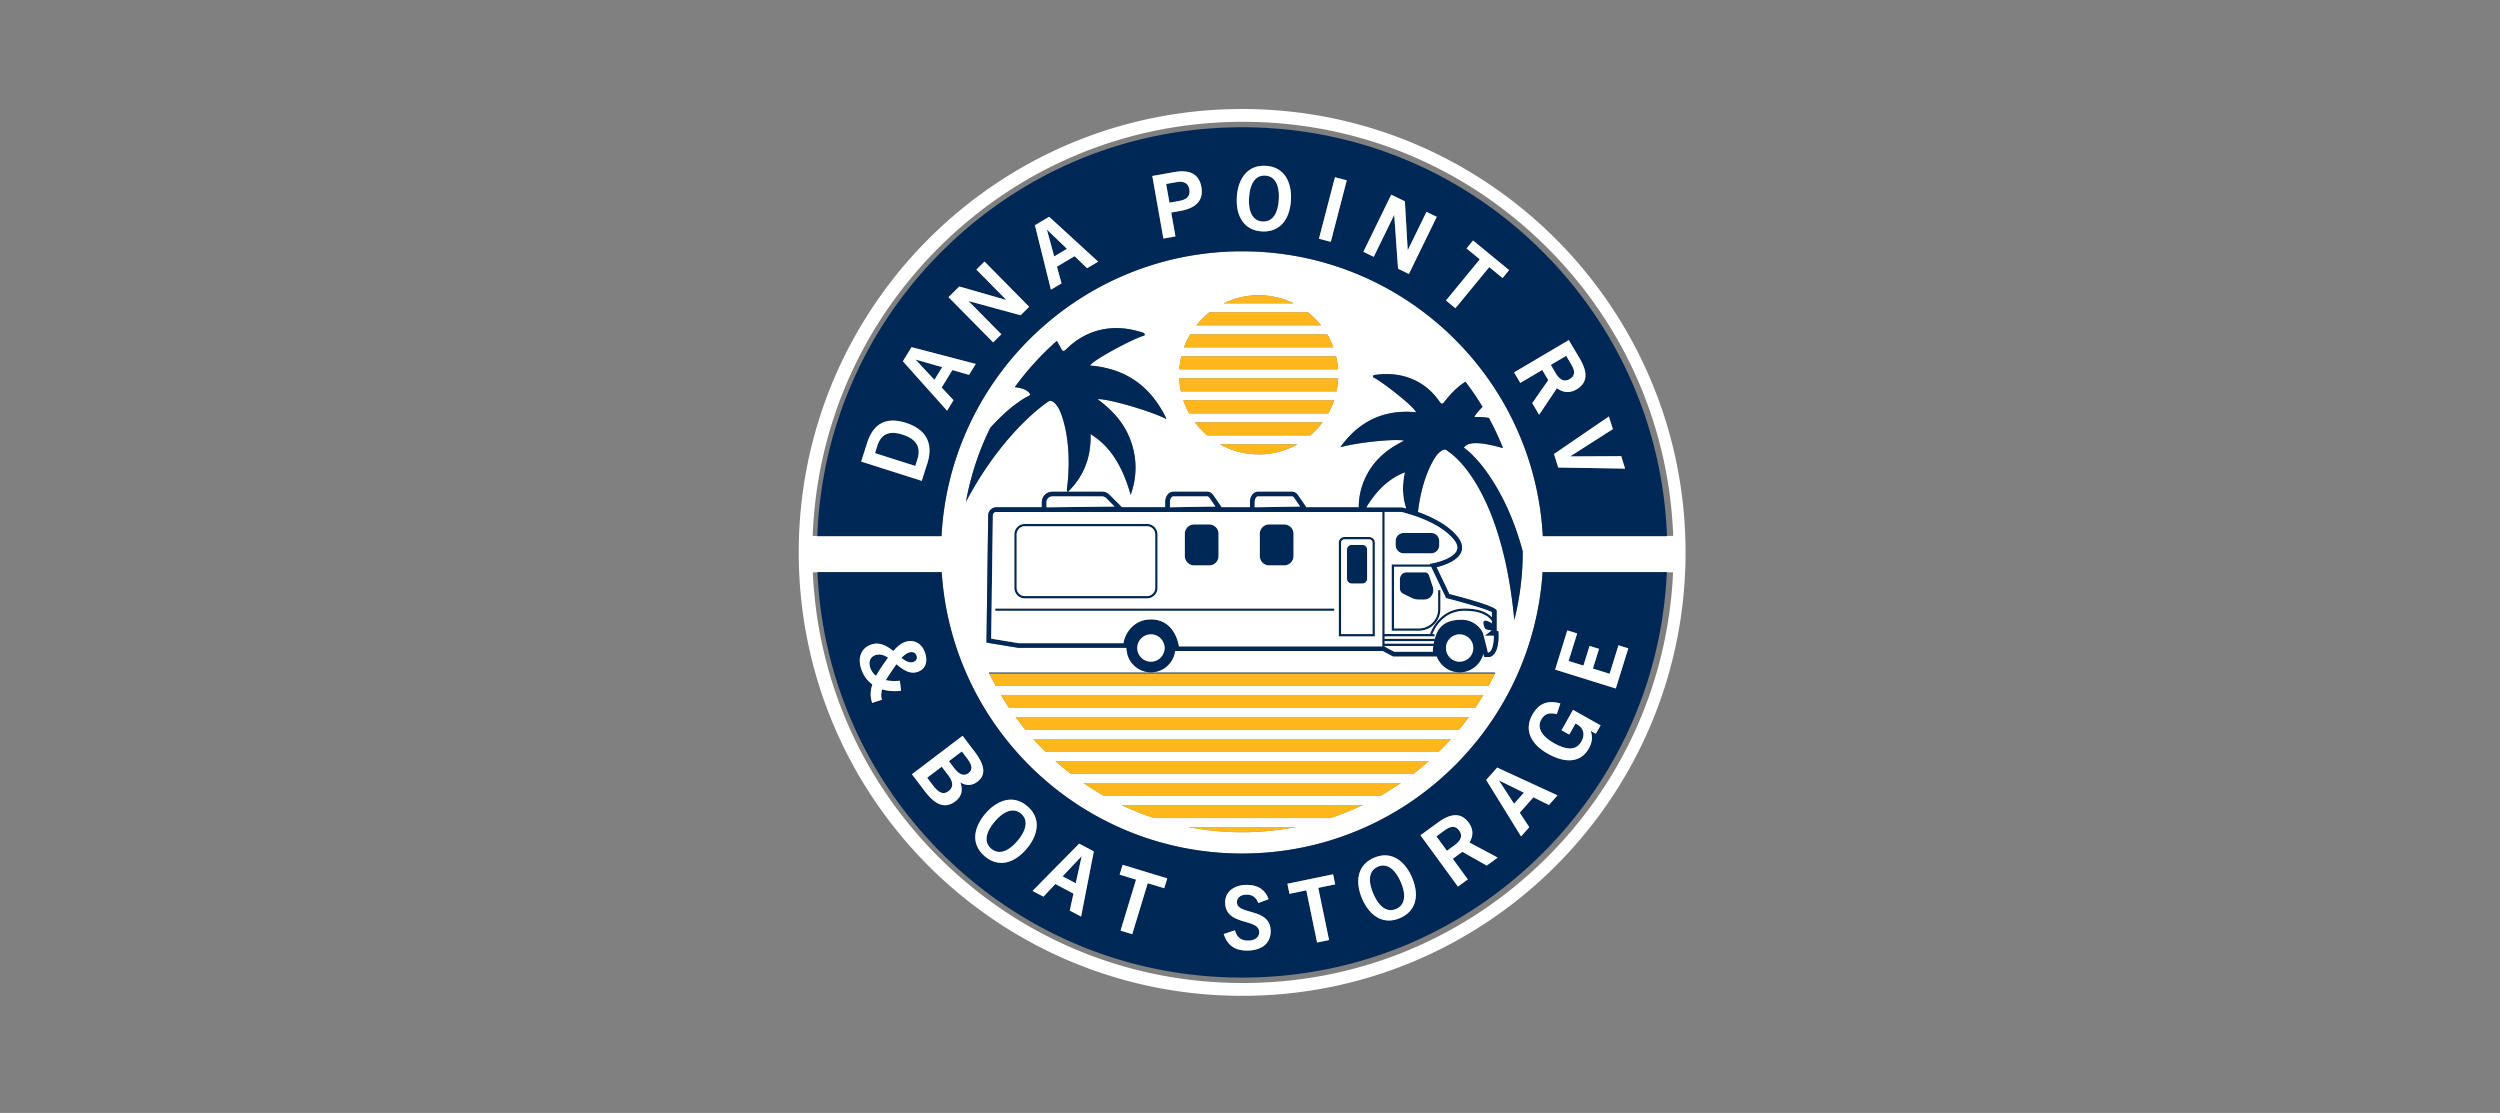
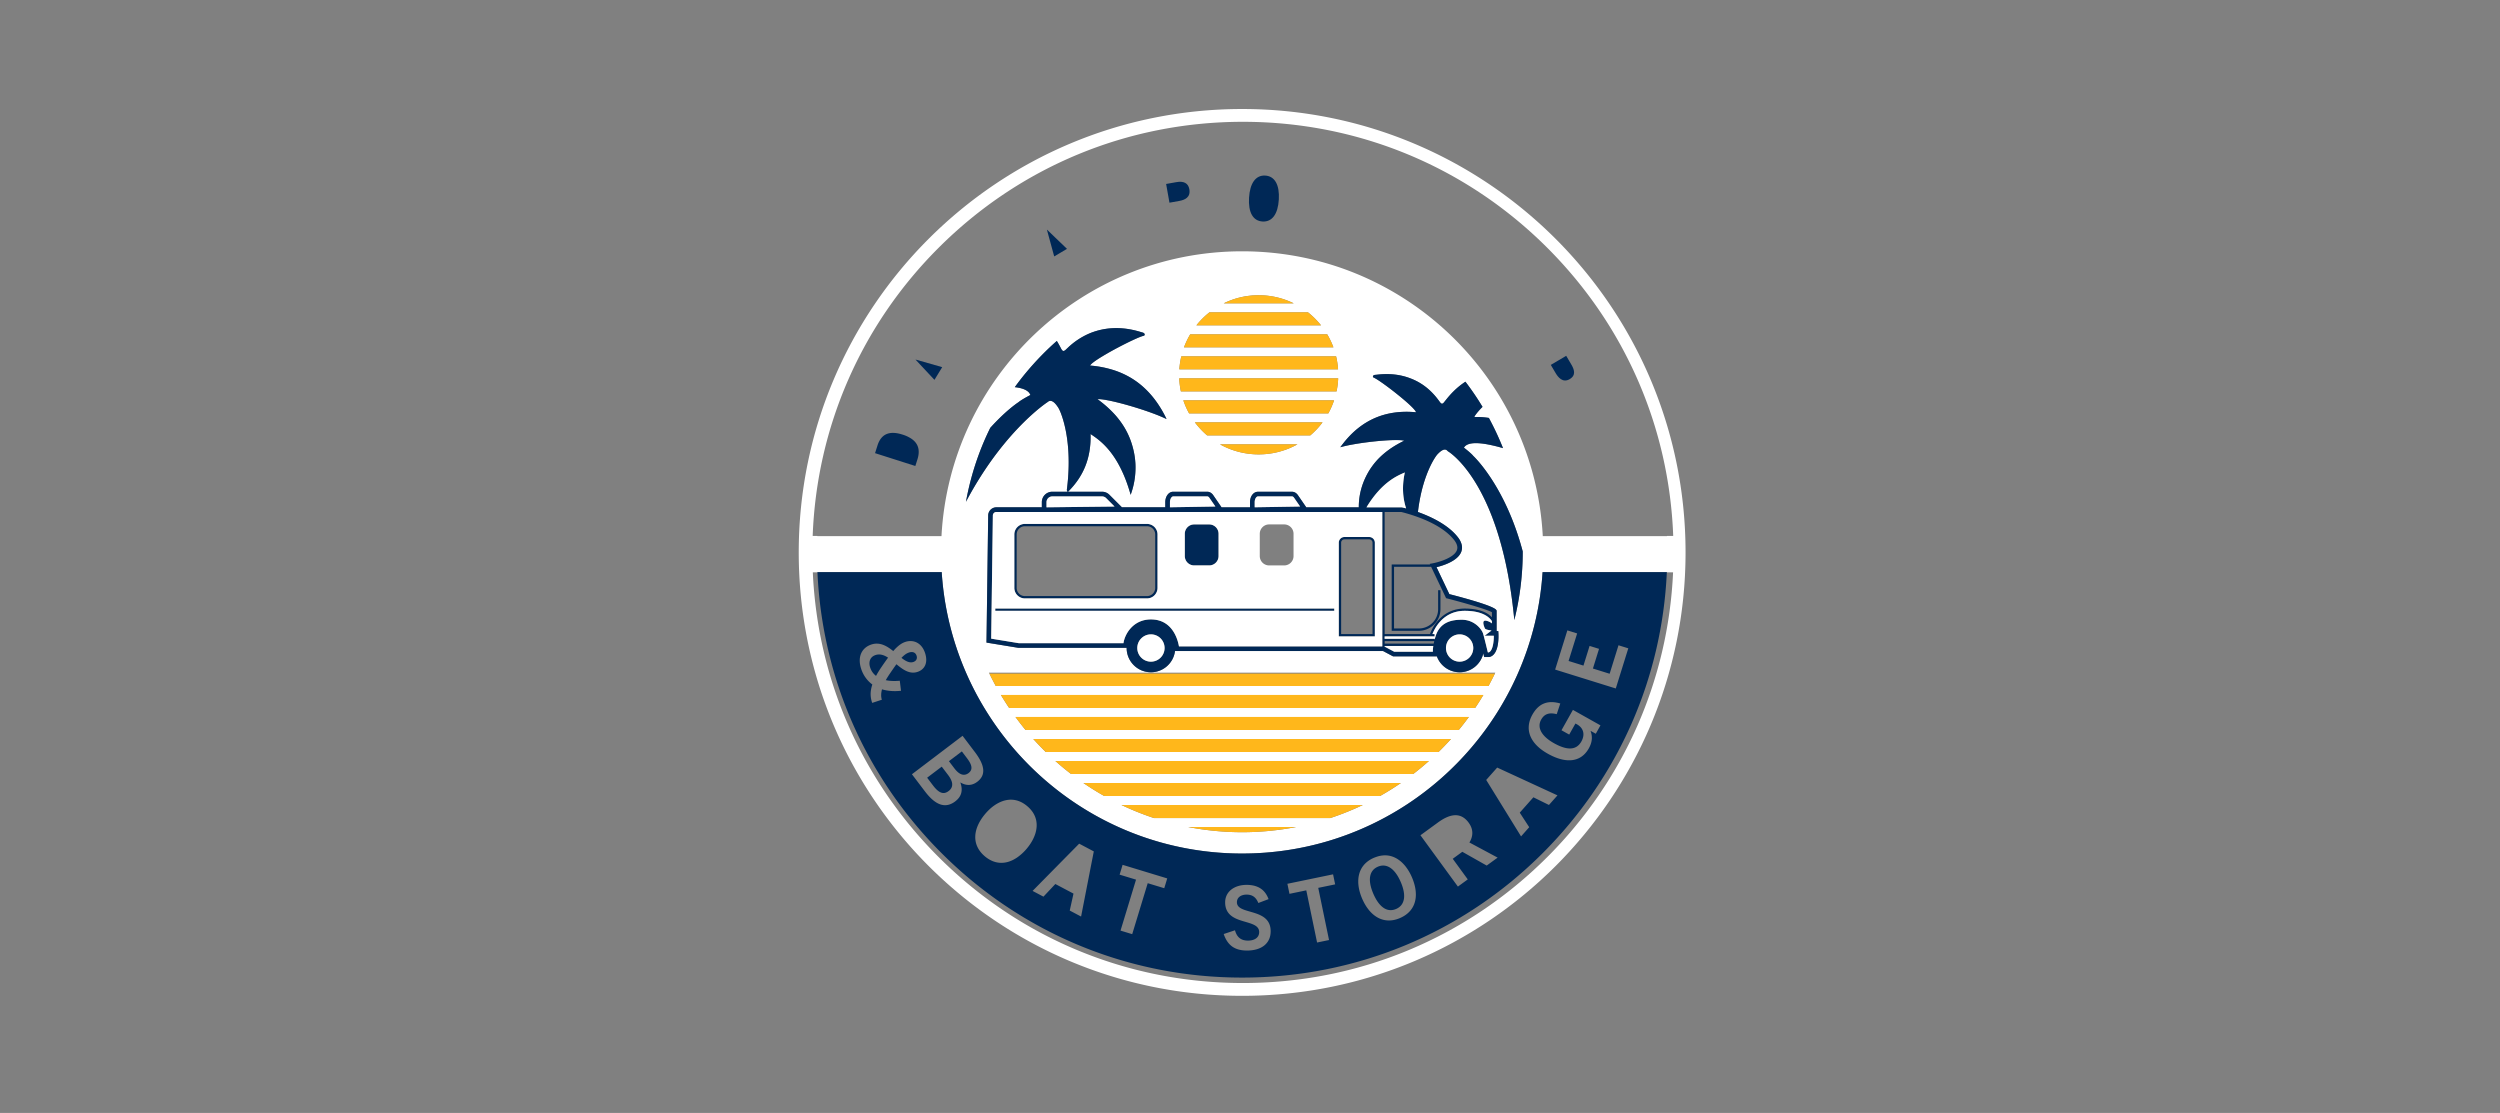
<svg xmlns="http://www.w3.org/2000/svg" width="310" height="138" fill="none">
  <rect width="100%" height="100%" fill="#808080" stroke="none" />
  <path fill="#fff" d="M154.026 13.517c-30.366 0-54.983 24.617-54.983 54.983 0 30.366 24.617 54.983 54.983 54.983 30.366 0 54.983-24.617 54.983-54.983 0-30.366-24.617-54.983-54.983-54.983Zm-37.657 17.227c10.085-10.085 23.492-15.64 37.756-15.64 14.263 0 27.671 5.555 37.756 15.64 9.602 9.602 15.094 22.218 15.597 35.713h-.777v.026H191.305c-1.046-19.682-17.335-35.321-37.279-35.321-19.945 0-36.234 15.636-37.282 35.32h-15.396v-.025h-.576c.506-13.495 5.997-26.111 15.597-35.713Zm26.719 70.693a34.903 34.903 0 0 1-4.023-1.616h29.919a34.427 34.427 0 0 1-4.022 1.616h-21.874Zm17.622 1.113a34.978 34.978 0 0 1-13.368 0h13.368Zm-23.778-3.842a35.76 35.76 0 0 1-2.588-1.616h39.367a34.072 34.072 0 0 1-2.588 1.616h-34.191Zm-4.116-2.73a34.165 34.165 0 0 1-1.949-1.615h46.318a34.165 34.165 0 0 1-1.949 1.616h-42.42Zm-3.139-2.728a34.665 34.665 0 0 1-1.548-1.616h51.794a34.83 34.83 0 0 1-1.548 1.616h-48.698Zm-2.506-2.73a34.702 34.702 0 0 1-1.251-1.615h56.218c-.404.55-.82 1.09-1.252 1.616h-53.715Zm-2.036-2.728a35.661 35.661 0 0 1-1.023-1.616h59.825a35.661 35.661 0 0 1-1.023 1.616h-57.779Zm-1.659-2.73a35.933 35.933 0 0 1-.779-1.513l-.068-.136h62.788c-.019.04-.039.076-.056.116a36.27 36.27 0 0 1-.788 1.534h-61.097Zm64.297-8.177c-1.042-11.038-4.152-16.535-6.243-19.055-.387-.466-.74-.834-1.039-1.113-.597-.557-.972-.771-.972-.771-.368-.47-.907.003-1.286.4a3 3 0 0 0-.274.37 9.766 9.766 0 0 0-.616 1.114c-.559 1.178-1.22 3.05-1.522 5.664 1.562.554 3.678 1.537 4.904 3.062.528.659.686 1.286.469 1.868-.432 1.155-2.271 1.72-3.068 1.912l1.59 3.34c2.105.542 5.521 1.485 5.82 1.971l.042.07v2.538h.207l.017.27c.016.27.132 2.645-1.105 2.944l-.034.009h-.627l-.054-.22-.056-.235a3.014 3.014 0 0 1-2.935 2.342 3.013 3.013 0 0 1-2.823-1.975l-.18.003h-5.246l-1.241-.66h-25.803a3.013 3.013 0 0 1-2.986 2.632 3.015 3.015 0 0 1-3.012-3.011v-.017l-13.424-.003-3.955-.65.212-15.775c.008-.55.463-1 1.014-1h5.639v-.635c0-.715.579-1.294 1.294-1.294h1.915c-.139-.147-.105-.274-.088-.393.125-.989.187-1.907.204-2.754.008-.387.005-.757-.003-1.113a20.743 20.743 0 0 0-.249-2.73 15.839 15.839 0 0 0-.344-1.615 11.606 11.606 0 0 0-.359-1.113 4.52 4.52 0 0 0-.325-.7c-.336-.515-.836-1.14-1.336-.699 0 0-.681.441-1.763 1.396-.356.313-.754.684-1.189 1.113a34.538 34.538 0 0 0-2.475 2.729 38.808 38.808 0 0 0-2.043 2.729 45.019 45.019 0 0 0-2.647 4.396 34.53 34.53 0 0 1 2.088-7.125c.156-.373.317-.746.483-1.113.141-.31.288-.619.441-.927.22-.245.435-.474.641-.689.413-.43.797-.8 1.141-1.113 1.049-.955 1.721-1.382 1.721-1.382.079-.067.192-.15.322-.234.469-.305 1.153-.658 1.153-.658a.993.993 0 0 0-.337-.455c-.347-.277-.904-.44-1.596-.52a32.475 32.475 0 0 1 1.743-2.212 36.376 36.376 0 0 1 2.599-2.729c.286-.268.574-.53.87-.79.156.256.305.522.444.79.02.04.042.077.062.116.223.435.353.43.689.099.074-.073.15-.141.226-.212a8.97 8.97 0 0 1 2.385-1.616 7.41 7.41 0 0 1 .726-.294c1.983-.68 3.963-.59 5.938.029.155.048.378.067.418.265 0 .003.003.006.003.006.031.17-.156.18-.274.22-.52.161-1.743.735-2.986 1.39a38.57 38.57 0 0 0-1.981 1.113c-.808.489-1.415.921-1.525 1.147.926.074 1.791.235 2.599.47.924.267 1.777.638 2.551 1.112.734.45 1.398.992 2.003 1.616.333.345.647.715.941 1.113a13.635 13.635 0 0 1 1.387 2.328 18.283 18.283 0 0 0-1.693-.712c-1.796-.667-4.099-1.33-5.587-1.616-.574-.11-1.026-.164-1.28-.141.062.045.124.093.186.141.667.5 1.277 1.037 1.82 1.616.33.353.632.723.909 1.113a9.291 9.291 0 0 1 1.348 2.729c.166.54.288 1.076.361 1.616.051.37.079.74.085 1.113a9.863 9.863 0 0 1-.602 3.531c-.398-1.435-.87-2.593-1.364-3.531-.215-.41-.435-.78-.655-1.113a9.948 9.948 0 0 0-1.328-1.616 9.584 9.584 0 0 0-1.382-1.113c-.09-.062-.172-.116-.243-.167.003.057 0 .11.003.167.009.381-.003.751-.034 1.113a9.51 9.51 0 0 1-.265 1.616 9.35 9.35 0 0 1-.362 1.113c-.466 1.155-1.178 2.198-2.136 3.15h4.218c.345 0 .673.135.915.378l1.551 1.551h5.376v-.635c0-.726.43-1.294.978-1.294h4.237c.277 0 .543.152.726.42l1.037 1.512h3.529v-.636c0-.726.429-1.293.977-1.293h4.238c.279 0 .542.152.726.42l1.036 1.51h6.512c-.006-1.504.373-2.93 1.138-4.29.156-.276.325-.539.506-.787a8.53 8.53 0 0 1 .955-1.114 10.613 10.613 0 0 1 2.172-1.615c.277-.159.565-.311.859-.455-.791-.22-3.986.036-6.325.455-.61.11-1.164.228-1.599.356.088-.122.178-.238.268-.356.306-.399.625-.772.955-1.113a10.006 10.006 0 0 1 2.023-1.616 9.015 9.015 0 0 1 2.89-1.113c1.011-.201 2.093-.255 3.26-.139-.068-.246-.655-.822-1.421-1.48a40.83 40.83 0 0 0-1.364-1.113c-.927-.723-1.834-1.37-2.283-1.616-.023-.011-.045-.026-.065-.034-.099-.05-.26-.09-.206-.237.065-.175.268-.156.415-.173 1.461-.183 2.873-.07 4.212.444a7.371 7.371 0 0 1 2.543 1.616c.35.339.672.712.966 1.113.036.048.073.096.107.144.246.345.359.37.624.023.043-.057.088-.11.133-.167.308-.393.633-.766.983-1.113a9.418 9.418 0 0 1 1.475-1.198 34.489 34.489 0 0 1 2.122 3.122 8.876 8.876 0 0 0-.729.805c-.224.288-.311.455-.277.455a9.38 9.38 0 0 1 1.794.11c.099.18.195.364.288.548a34.374 34.374 0 0 1 1.271 2.729c.065.155.13.31.192.469a19.103 19.103 0 0 0-1.932-.47c-.992-.18-1.856-.217-2.404 0-.229.091-.404.224-.506.413 0 0 .887.681 1.156 1.02 0 0 .067.062.186.186.195.201.531.571.958 1.114 1.339 1.703 3.551 5.133 4.986 10.54v.03a34.67 34.67 0 0 1-1.043 8.478Zm-25.588-38.158a9.9 9.9 0 0 1 1.621 1.616h-15.455a10.06 10.06 0 0 1 1.621-1.616h12.213Zm-10.447-1.113a9.808 9.808 0 0 1 4.342-1.005c1.559 0 3.031.361 4.342 1.005h-8.684Zm12.836 3.842c.303.511.563 1.051.772 1.616h-18.529a9.755 9.755 0 0 1 .771-1.616h16.986Zm1.102 2.73c.125.522.206 1.064.246 1.615h-19.685a9.836 9.836 0 0 1 .246-1.616h19.193Zm.26 2.728a9.749 9.749 0 0 1-.203 1.616h-19.306a9.895 9.895 0 0 1-.204-1.616h19.713Zm-16.252 7.074a9.874 9.874 0 0 1-1.517-1.616h15.828a9.847 9.847 0 0 1-1.517 1.616h-12.794Zm11.193 1.113a9.826 9.826 0 0 1-4.797 1.243 9.835 9.835 0 0 1-4.797-1.243h9.594Zm-13.43-3.842a9.795 9.795 0 0 1-.715-1.616h18.693a9.88 9.88 0 0 1-.715 1.616h-17.263Zm44.434 54.997c-10.085 10.085-23.493 15.639-37.756 15.639-14.264 0-27.671-5.554-37.756-15.639-9.501-9.5-14.978-21.95-15.58-35.284h.576c0-.011 0-.02-.003-.031H116.77a37.134 37.134 0 0 0 5.927 17.873c6.655 10.247 18.198 17.024 31.326 17.024 15.184 0 28.25-9.066 34.084-22.08a37.122 37.122 0 0 0 3.172-12.817H206.687c0 .011 0 .02-.003.03h.777c-.602 13.335-6.08 25.785-15.58 35.285Z" />
  <path fill="#002856" d="M166.01 67.288V78.91h4.472V67.288a.699.699 0 0 0-.695-.698h-3.079a.7.7 0 0 0-.698.698Zm4.184 0v11.334h-3.893V67.288c0-.226.183-.407.407-.407h3.079c.223 0 .407.184.407.407Z" />
-   <path fill="#002856" d="M167.609 72.356h1.334c.322 0 .582-.26.582-.582v-3.621a.581.581 0 0 0-.582-.582h-1.334a.581.581 0 0 0-.582.582v3.621c0 .322.26.582.582.582ZM157.374 70.113h1.864c.642 0 1.162-.52 1.162-1.161v-2.763c0-.641-.52-1.16-1.162-1.16h-1.864c-.641 0-1.161.519-1.161 1.16v2.763c0 .641.52 1.161 1.161 1.161ZM173.061 67.093v.514c0 .554.449 1.006 1.005 1.006h3.399c.553 0 1.005-.45 1.005-1.006v-.514c0-.554-.449-1.006-1.005-1.006h-3.399c-.556 0-1.005.45-1.005 1.006ZM177.206 71.35a.537.537 0 0 0-.503-.378h-2.302c-.447 0-.811.384-.811.859v1.15c0 .27.15.517.381.632l1.099.54c.263.13.551.198.842.198h.709c.768 0 1.308-.803 1.057-1.571l-.472-1.43ZM185.363 83.526c.02-.04.039-.076.056-.116h-62.788l.068.136v-.02h62.664Z" />
  <path fill="#002856" d="M188.817 68.37c-1.435-5.407-3.65-8.837-4.986-10.54a14.596 14.596 0 0 0-.958-1.113c-.119-.124-.187-.186-.187-.186-.265-.34-1.155-1.02-1.155-1.02.102-.19.28-.322.506-.413.548-.217 1.415-.18 2.404 0a19.3 19.3 0 0 1 1.932.47c-.062-.16-.127-.314-.192-.47a37.076 37.076 0 0 0-.483-1.113 36.064 36.064 0 0 0-.788-1.616c-.096-.183-.19-.367-.288-.548a9.374 9.374 0 0 0-1.794-.11c-.034 0 .053-.167.276-.455.164-.209.404-.483.729-.805a31.484 31.484 0 0 0-1.248-1.924 34.489 34.489 0 0 0-.873-1.198 9.418 9.418 0 0 0-1.475 1.198c-.35.348-.675.72-.983 1.113-.045.057-.09.11-.133.167-.265.347-.378.322-.624-.023-.034-.048-.071-.096-.107-.144a8.823 8.823 0 0 0-.967-1.113 7.338 7.338 0 0 0-2.542-1.616c-1.339-.514-2.752-.627-4.212-.443-.147.02-.35 0-.415.172-.054.144.107.184.206.237.02.012.042.023.065.034.449.249 1.356.896 2.282 1.616.469.367.944.752 1.365 1.113.765.656 1.353 1.235 1.421 1.48-1.167-.115-2.252-.064-3.26.139a9.033 9.033 0 0 0-2.89 1.113c-.723.435-1.399.975-2.023 1.616-.333.342-.65.712-.955 1.113-.09.119-.181.235-.268.356a16.29 16.29 0 0 1 1.599-.356c2.336-.418 5.534-.675 6.325-.455-.294.144-.582.297-.859.455-.805.46-1.534.992-2.172 1.616a8.35 8.35 0 0 0-.955 1.113c-.181.251-.35.511-.506.788-.765 1.359-1.144 2.788-1.138 4.288h-6.512l-1.037-1.508c-.183-.266-.446-.421-.726-.421h-4.237c-.548 0-.978.568-.978 1.294v.636h-3.528l-1.037-1.512c-.183-.265-.449-.42-.726-.42h-4.237c-.548 0-.978.567-.978 1.293v.636h-5.376l-1.551-1.551a1.275 1.275 0 0 0-.915-.379h-4.218c.958-.949 1.67-1.994 2.136-3.15a8.69 8.69 0 0 0 .362-1.113c.132-.517.22-1.056.265-1.616.028-.361.04-.731.034-1.113 0-.056 0-.11-.003-.166l.243.166c.35.238.836.58 1.382 1.113.421.41.873.935 1.327 1.616.221.33.441.7.656 1.113.494.941.966 2.096 1.364 3.532a9.808 9.808 0 0 0 .602-3.532 9.263 9.263 0 0 0-.085-1.113c-.073-.54-.195-1.079-.361-1.616-.034-.11-.071-.22-.108-.333a9.447 9.447 0 0 0-1.24-2.396c-.277-.39-.579-.76-.91-1.113a13.698 13.698 0 0 0-1.819-1.615c-.062-.049-.124-.094-.186-.142.254-.025.706.031 1.279.142 1.489.285 3.792.949 5.588 1.615.653.243 1.238.486 1.692.712a13.416 13.416 0 0 0-1.387-2.328 11.182 11.182 0 0 0-.94-1.113 10.002 10.002 0 0 0-2.003-1.616 10.489 10.489 0 0 0-2.551-1.113 12.985 12.985 0 0 0-2.599-.468c.107-.227.714-.659 1.525-1.147a38.15 38.15 0 0 1 1.981-1.114c1.245-.655 2.466-1.231 2.986-1.39.121-.036.305-.047.274-.22 0-.003-.003-.005-.003-.005-.043-.198-.266-.218-.418-.266-1.975-.619-3.955-.709-5.938-.028a8.208 8.208 0 0 0-.727.294 9.097 9.097 0 0 0-2.384 1.615l-.226.212c-.339.334-.469.337-.689-.099l-.062-.115a15.465 15.465 0 0 0-.444-.791c-.294.26-.585.522-.87.79-.384.362-.76.735-1.127 1.114-.509.522-1 1.062-1.472 1.616a33.696 33.696 0 0 0-1.743 2.212c.692.079 1.249.243 1.596.52a.99.99 0 0 1 .336.454s-.683.353-1.152.659a2.82 2.82 0 0 0-.322.234s-.673.426-1.721 1.381a26.374 26.374 0 0 0-1.782 1.803c-.15.308-.3.616-.441.926a34.102 34.102 0 0 0-1.105 2.73 35 35 0 0 0-1.466 5.508 44.434 44.434 0 0 1 3.435-5.509 39.672 39.672 0 0 1 2.201-2.729c.543-.61 1.057-1.15 1.528-1.616.433-.429.834-.796 1.19-1.113 1.082-.955 1.763-1.395 1.763-1.395.497-.444 1 .18 1.336.698.059.093.181.327.325.7.11.288.237.661.358 1.113.125.458.246.998.345 1.616.057.345.105.718.147 1.113.051.5.088 1.04.102 1.616.008.356.011.726.003 1.113-.017.848-.08 1.766-.204 2.755-.014.118-.051.248.088.392h-1.916c-.714 0-1.293.58-1.293 1.294v.636h-5.636a1.02 1.02 0 0 0-1.015 1l-.211 15.774 3.955.65 13.424.003v.017a3.014 3.014 0 0 0 3.011 3.011c1.532 0 2.8-1.15 2.986-2.632h25.804l1.24.66h5.246l.181-.002a3.014 3.014 0 0 0 2.822 1.974c1.43 0 2.63-1.002 2.935-2.341.034.138.054.228.057.234l.054.22h.627l.034-.008c1.237-.302 1.121-2.675 1.104-2.944l-.017-.27h-.206v-2.538l-.042-.07c-.297-.486-3.712-1.43-5.82-1.972l-1.59-3.34c.796-.194 2.638-.757 3.068-1.912.217-.582.059-1.212-.469-1.867-1.226-1.526-3.342-2.506-4.905-3.063.303-2.613.964-4.486 1.523-5.664.235-.491.449-.861.616-1.113.127-.192.223-.316.274-.37.379-.398.918-.87 1.285-.401 0 0 .376.215.972.771.297.28.653.644 1.04 1.113 2.09 2.52 5.201 8.018 6.243 19.055a34.828 34.828 0 0 0 1.042-8.484c0-.005 0-.014-.002-.025Zm-33.236-6.1c0-.409.211-.717.401-.717h4.237c.085 0 .175.063.249.17l.746 1.085-5.633.093v-.63Zm-10.507 0c0-.409.212-.717.401-.717h4.238c.085 0 .175.063.249.17l.745 1.085-5.633.093v-.63Zm-15.308 0c0-.395.322-.717.717-.717h6.173a.72.72 0 0 1 .506.21l1.045 1.045-8.441.096v-.633Zm12.949 19.776a1.691 1.691 0 1 1 0-3.385 1.692 1.692 0 1 1 0 3.385Zm28.691-1.893h-25.213c-.144-.836-.799-3.345-3.478-3.345-2.195 0-3.245 1.808-3.404 2.95H126.35l-3.441-.565.207-15.278a.435.435 0 0 1 .435-.43h5.638v.003l.291-.002h15.018v.005l.294-.005h10.212v.005l.294-.005h16.108v16.667Zm-1.96-17.247c1.969-3.254 3.98-3.966 4.751-4.325-.344 1.605-.288 3.077.161 4.455-.285-.076-.466-.115-.503-.124l-.031-.005h-4.378Zm8.229 17.911h-4.786l-1.195-.638v-.08h6.035a4.336 4.336 0 0 0-.054.718Zm.104-1.008h-6.082v-.306h6.15a3.922 3.922 0 0 0-.068.305Zm3.215 2.237a1.691 1.691 0 1 1-.001-3.383 1.691 1.691 0 0 1 .001 3.383Zm3.596-1.147h-.096c-.132-.554-.477-1.966-.59-2.336-.17-.537-1.065-1.715-2.639-1.715-1.127 0-2.689.212-3.254 2.054a9.56 9.56 0 0 0-.119.423v-.11h-6.195v-.305h6.195v-.288h-.265c.254-.661 1.311-2.879 3.994-2.879 2.246 0 3.085.817 3.379 1.28v.28a1.674 1.674 0 0 0-.698-.33c-.632-.128-.279.708-.178.943.065.15.509.226.828.265l-.853.65h1.136c.002.746-.133 1.904-.645 2.068Zm-4.313-13.981c.395.494.519.92.378 1.305-.356.952-2.282 1.497-2.997 1.627l-.37.068.034.074h-4.752v8.226h3.367a2.68 2.68 0 0 0 2.679-2.678v-2.356h-.289v2.356a2.388 2.388 0 0 1-2.39 2.39h-3.076v-7.647h4.599l1.853 3.89.13.034c2.435.624 5.114 1.426 5.557 1.714v.627c-.469-.505-1.432-1.087-3.379-1.087-3.011 0-4.104 2.61-4.302 3.167h-5.622V63.49h2.068c.093.023.407.096.85.23.322.095.715.22 1.147.378 1.481.534 3.416 1.449 4.515 2.819Z" />
  <path fill="#002856" d="M148.077 70.113h1.865c.641 0 1.161-.52 1.161-1.161v-2.763c0-.641-.52-1.16-1.161-1.16h-1.865c-.641 0-1.161.519-1.161 1.16v2.763c0 .641.52 1.161 1.161 1.161ZM127.084 74.204h15.145c.721 0 1.305-.585 1.305-1.305V66.27c0-.72-.584-1.305-1.305-1.305h-15.145c-.72 0-1.305.585-1.305 1.305v6.627c0 .72.585 1.306 1.305 1.306Zm-1.017-7.933c0-.562.458-1.017 1.017-1.017h15.145c.562 0 1.017.458 1.017 1.017v6.627c0 .563-.457 1.017-1.017 1.017h-15.145a1.018 1.018 0 0 1-1.017-1.017v-6.627ZM165.45 75.455h-42.036v.288h42.036v-.288Z" />
  <path fill="#FFB71B" d="M151.738 37.614h8.684a9.808 9.808 0 0 0-4.342-1.005 9.814 9.814 0 0 0-4.342 1.005ZM165.425 49.643h-18.693c.193.562.43 1.105.715 1.616h17.264a9.626 9.626 0 0 0 .714-1.616ZM146.427 48.53h19.306c.11-.525.181-1.065.203-1.616h-19.715c.025.551.096 1.09.206 1.616ZM163.994 52.372h-15.828a9.942 9.942 0 0 0 1.517 1.616h12.792a9.895 9.895 0 0 0 1.519-1.616ZM146.238 45.801h19.685a9.836 9.836 0 0 0-.246-1.616h-19.193a9.526 9.526 0 0 0-.246 1.616ZM148.354 40.343h15.455a10.1 10.1 0 0 0-1.621-1.616h-12.21a9.726 9.726 0 0 0-1.624 1.616ZM160.877 55.101h-9.594a9.826 9.826 0 0 0 4.797 1.243c1.74 0 3.376-.452 4.797-1.243ZM146.814 43.072h18.53a9.68 9.68 0 0 0-.772-1.616h-16.986c-.303.512-.562 1.051-.772 1.616ZM168.988 99.82h-29.92a34.53 34.53 0 0 0 4.023 1.617h21.877a35.167 35.167 0 0 0 4.02-1.616ZM160.71 102.55h-13.368a34.97 34.97 0 0 0 13.368 0ZM183.94 86.173h-59.825c.328.548.667 1.088 1.023 1.616h57.78c.356-.525.695-1.065 1.022-1.616ZM185.363 83.526h-62.664v.02c.249.511.506 1.017.78 1.514h61.099c.271-.503.534-1.014.785-1.534ZM179.922 91.634h-51.793a34.78 34.78 0 0 0 1.548 1.616h48.697a34.615 34.615 0 0 0 1.548-1.616ZM182.135 88.902h-56.217c.404.551.819 1.09 1.251 1.616h53.712c.435-.523.853-1.062 1.254-1.616ZM173.71 97.092h-39.366c.836.576 1.7 1.116 2.587 1.616h34.191a36.39 36.39 0 0 0 2.588-1.616ZM177.186 94.363h-46.319c.63.562 1.28 1.102 1.949 1.616h42.421a35.807 35.807 0 0 0 1.949-1.616Z" />
  <path fill="#fff" d="M137.161 61.765a.716.716 0 0 0-.505-.209h-6.173a.718.718 0 0 0-.717.718v.633l8.441-.096-1.046-1.046ZM173.855 62.915c.037.008.218.048.503.124-.449-1.378-.506-2.85-.161-4.455-.771.356-2.783 1.07-4.752 4.325h4.382l.028.006ZM184.95 78.181c-.319-.037-.765-.116-.828-.265-.101-.238-.454-1.071.178-.944.297.06.532.198.698.33v-.279c-.294-.46-1.135-1.28-3.378-1.28-2.684 0-3.741 2.218-3.995 2.879h.266v.288h-6.196v.305h6.196v.11c.033-.135.073-.274.118-.423.565-1.84 2.13-2.054 3.255-2.054 1.57 0 2.469 1.178 2.638 1.715.116.37.458 1.782.591 2.336h.096c.511-.167.649-1.325.644-2.068h-1.136l.853-.65ZM171.693 80.179l1.195.638h4.786a4.355 4.355 0 0 1 .054-.717h-6.035v.079Z" />
-   <path fill="#fff" d="M171.694 79.808h6.082l.065-.305h-6.15v.305h.003ZM127.083 73.915h15.145c.562 0 1.017-.457 1.017-1.017v-6.627c0-.562-.457-1.017-1.017-1.017h-15.145c-.562 0-1.017.458-1.017 1.017v6.627c0 .563.455 1.017 1.017 1.017ZM166.297 67.288v11.334h3.893V67.288a.407.407 0 0 0-.407-.407h-3.079a.41.41 0 0 0-.407.407Zm.729.865c0-.323.26-.583.582-.583h1.333c.322 0 .582.26.582.583v3.621c0 .322-.26.582-.582.582h-1.333a.581.581 0 0 1-.582-.582v-3.621ZM174.612 63.712c-.444-.133-.758-.207-.851-.23h-2.068V78.62h5.622c.198-.556 1.291-3.167 4.303-3.167 1.946 0 2.909.582 3.378 1.088v-.627c-.446-.291-3.121-1.09-5.556-1.715l-.13-.034-1.854-3.89h-4.599v7.647h3.077c.599 0 1.172-.223 1.616-.627a2.401 2.401 0 0 0 .774-1.763v-2.356h.288v2.356c0 .749-.317 1.47-.867 1.975a2.67 2.67 0 0 1-1.811.704h-3.368v-8.227h4.752l-.034-.073.37-.068c.712-.13 2.641-.675 2.997-1.627.145-.385.02-.811-.378-1.306-1.099-1.367-3.034-2.285-4.514-2.825-.43-.15-.823-.276-1.147-.372Zm2.005 10.636h-.709c-.291 0-.579-.068-.842-.198l-1.099-.54a.703.703 0 0 1-.381-.632v-1.15c0-.475.362-.859.811-.859h2.302c.226 0 .43.153.503.379l.469 1.426c.257.771-.282 1.574-1.054 1.574Zm1.851-7.255v.514c0 .554-.449 1.006-1.006 1.006h-3.398c-.554 0-1.006-.45-1.006-1.006v-.514c0-.554.449-1.006 1.006-1.006h3.398c.557 0 1.006.45 1.006 1.006Z" />
  <path fill="#fff" d="M168.515 63.486h-13.218l-.294.005v-.005h-10.212l-.294.005v-.005h-15.018l-.291.002v-.002h-5.639a.436.436 0 0 0-.435.429l-.206 15.278 3.441.565h12.961c.158-1.144 1.209-2.95 3.404-2.95 2.678 0 3.334 2.512 3.478 3.345h25.213V63.486h-2.89Zm-12.303 2.703c0-.641.52-1.161 1.161-1.161h1.865c.641 0 1.161.52 1.161 1.161v2.763c0 .641-.52 1.161-1.161 1.161h-1.865c-.641 0-1.161-.52-1.161-1.161v-2.763Zm-9.297 0c0-.641.52-1.161 1.161-1.161h1.865c.641 0 1.161.52 1.161 1.161v2.763c0 .641-.52 1.161-1.161 1.161h-1.865c-.641 0-1.161-.52-1.161-1.161v-2.763Zm-21.137.082c0-.72.585-1.305 1.306-1.305h15.144c.721 0 1.306.585 1.306 1.305v6.627c0 .72-.585 1.306-1.306 1.306h-15.144a1.306 1.306 0 0 1-1.306-1.305V66.27Zm39.672 9.472h-42.036v-.288h42.036v.288Zm5.031-8.455V78.91h-4.472V67.288a.7.7 0 0 1 .698-.698h3.079a.7.7 0 0 1 .695.698Z" />
  <path fill="#fff" d="M142.716 78.662a1.692 1.692 0 1 0-.001 3.384 1.692 1.692 0 0 0 .001-3.385ZM180.993 82.046a1.692 1.692 0 1 0 0-3.384 1.692 1.692 0 0 0 0 3.384ZM149.961 61.726c-.073-.108-.163-.17-.248-.17h-4.238c-.189 0-.401.308-.401.718v.63l5.633-.094-.746-1.084ZM160.467 61.726c-.073-.108-.164-.17-.248-.17h-4.238c-.189 0-.401.308-.401.718v.63l5.633-.094-.746-1.084Z" />
  <path fill="#002856" d="M194.641 47.013c.842-.497.542-1.237.209-1.805l-.641-1.088-1.91 1.127.602 1.02c.291.492.87 1.257 1.74.746ZM146.232 24.916c.693-.124 1.427-.444 1.246-1.458-.135-.757-.706-1.034-1.604-.873l-1.274.226.412 2.322 1.22-.217ZM156.554 27.467c1.206.07 1.912-.94 2.02-2.726.107-1.797-.489-2.899-1.681-2.97-1.192-.07-1.904.953-2.012 2.75-.104 1.785.466 2.875 1.673 2.946ZM132.305 30.857l-2.463-2.367-.02.01.899 3.298 1.584-.941Z" />
-   <path fill="#002856" d="M154.025 15.78c-14.082 0-27.32 5.483-37.278 15.441-9.475 9.475-14.894 21.92-15.399 35.237v.025H116.744c1.048-19.682 17.337-35.321 37.281-35.321 19.945 0 36.234 15.636 37.282 35.321h15.396v-.025c-.503-13.315-5.924-25.762-15.399-35.237-9.958-9.958-23.196-15.441-37.279-15.441Zm27.827 15.026.808-.983 4.469 3.672-.808.984-1.653-1.36-4.195 5.105-1.169-.96 4.195-5.105-1.647-1.353Zm-9.337-6.667 1.687.822.353 6.034.019.009 2.309-4.735 1.271.622-3.455 7.082-1.342-.655-.472-6.642-.02-.008-2.525 5.178-1.283-.625 3.458-7.082Zm-6.986-2.164 1.466.381-1.977 7.625-1.467-.381 1.978-7.625ZM153.37 24.43c.124-2.093 1.206-4.006 3.593-3.864 2.399.143 3.235 2.17 3.111 4.262-.113 1.89-.901 3.235-2.249 3.695a3.534 3.534 0 0 1-1.345.17c-.661-.04-1.22-.226-1.675-.531-1.037-.698-1.537-2.028-1.435-3.732Zm-7.817-3.082c2.009-.356 3.13.246 3.416 1.845.293 1.652-.673 2.616-2.585 2.955l-1.156.206.368 2.065.158.895-1.492.266-.164-.924-1.214-6.833 2.669-.475Zm-15.455 5.534 4.926 4.514 1.145 1.049-1.368.813-1.24-1.192-.311-.3-2.189 1.3.073.271.495 1.803-1.311.78-.455-1.831-1.528-6.156 1.763-1.05Zm-11.151 8.645 5.809 1.666.014-.014-3.701-3.748 1.009-.995 4.127 4.181 1.407 1.427-1.063 1.048-2.5-.684-3.921-1.07-.017.014 2.433 2.463 1.616 1.636-1.015 1.003-1.599-1.622-3.932-3.986 1.333-1.32Zm-5.921 7.52 5.45 1.42 2.514.656-.831 1.356-2.068-.596-1.327 2.172 1.472 1.568-.797 1.303-1.842-2.06-3.641-4.068 1.07-1.751Zm-5.506 11.885c.783-2.458 2.402-3.266 4.817-2.498.463.147.873.33 1.229.543 1.57.938 2.059 2.483 1.415 4.494l-.686 2.153-2.704-.862-4.805-1.53.734-2.3Zm92.471-1.72-5.263 3.364.006.02 6.297-.034.477 1.54-8.289-.13-.519-1.679 6.802-4.658.489 1.576Zm-4.093-8.73c1.059 1.794.895 3.026-.399 3.791-.887.525-1.729.396-2.446-.147l-2.204 3.303-.853-1.447 1.989-2.845-.749-1.265-2.72 1.607-.771-1.305 6.782-4.009 1.371 2.317Z" />
  <path fill="#002856" d="m116.834 45.527-3.286-.938-.011.017 2.334 2.495.963-1.574ZM113.5 57.782l.258-.805c.372-1.17.098-2.012-.763-2.588a4.22 4.22 0 0 0-1.085-.5c-1.61-.514-2.644-.093-3.102 1.35l-.302.952 3.5 1.116 1.494.475ZM108.571 81.224c-.698.229-.893.867-.672 1.545.13.396.361.76.731 1.042.178-.336.396-.695.67-1.096.296-.432.565-.819.819-1.166-.494-.322-1.006-.5-1.548-.325ZM112.338 81.95c.308.166.61.237.904.141.376-.124.531-.427.415-.782-.136-.419-.5-.54-.949-.396a1.843 1.843 0 0 0-.593.347c-.111.09-.221.193-.334.311.19.153.373.283.557.379ZM170.851 107.474c-1.099.474-1.268 1.709-.553 3.361.709 1.642 1.711 2.356 2.819 1.876 1.107-.48 1.282-1.703.573-3.345-.714-1.652-1.74-2.37-2.839-1.892ZM117.572 96.112l-.796-1.048-1.811 1.372.729.96c.757.998 1.339 1.148 1.932.696.667-.503.537-1.2-.054-1.98ZM118.338 95.27c.399.525 1.043 1.138 1.777.582.017-.014.031-.026.045-.04.611-.514.176-1.229-.288-1.842l-.604-.796-.763.579-.839.635.672.882Z" />
  <path fill="#002856" d="M154.025 121.22c14.083 0 27.321-5.483 37.279-15.441 9.373-9.374 14.78-21.654 15.382-34.807 0-.011 0-.02.003-.031h-15.408a37.121 37.121 0 0 1-3.172 12.817c-5.834 13.012-18.9 22.08-34.084 22.08-13.128 0-24.671-6.777-31.326-17.023a37.102 37.102 0 0 1-5.927-17.874H101.361c0 .011 0 .02.003.03.602 13.154 6.009 25.434 15.382 34.808 9.958 9.958 23.196 15.441 37.279 15.441Zm-31.911-15.043c-1.65-1.398-1.52-3.401.07-5.277.161-.189.334-.37.512-.537a4.98 4.98 0 0 1 1.116-.8c1.113-.578 2.381-.604 3.568.402 1.113.943 1.344 2.099 1.053 3.218-.189.723-.593 1.432-1.124 2.059a6.014 6.014 0 0 1-1.155 1.065c-1.32.921-2.766.949-4.04-.13Zm11.941 7.475-1.407-.743.466-2.102-2.251-1.189-1.475 1.568-1.347-.712 4.104-4.164.588-.596 1.085-1.099 1.813.96-.144.738-.124.63-1.308 6.709Zm10.311-3.514-2.048-.622-1.924 6.32-1.449-.441 1.924-6.32-2.037-.618.065-.212.305-1.006 5.534 1.684-.206.681-.164.534Zm10.36 7.729c-1.526.025-2.478-.562-2.986-2.048l1.398-.464c.234.842.723 1.294 1.655 1.28.791-.014 1.356-.384 1.345-1.076-.028-1.735-4.172-.701-4.218-3.63-.014-.791.376-1.418 1.017-1.797.427-.251.964-.398 1.571-.407.5-.008.935.06 1.311.198.695.257 1.186.768 1.483 1.568l-1.266.48c-.296-.72-.751-1.051-1.488-1.04-.681.012-1.178.359-1.17.964.025 1.602 4.136.635 4.184 3.531.025 1.571-1.147 2.413-2.836 2.441Zm10.076-1.302-1.483.307-1.339-6.469-2.085.432-.257-1.245 5.664-1.173.257 1.246-2.096.432 1.339 6.47Zm8.803-2.729c-1.983.858-3.72-.147-4.698-2.402-.833-1.923-.732-4.119 1.466-5.071.051-.022.099-.036.15-.056.887-.345 1.684-.305 2.367 0 .961.427 1.707 1.362 2.181 2.458.975 2.26.529 4.209-1.466 5.071Zm10.746-6.506-1.81-1.023-1.212-.684-.938.684-.249.184 1.862 2.553-1.223.893-2.647-3.627-1.998-2.738 2.173-1.584c1.683-1.229 2.926-1.184 3.811.031.607.833.562 1.68.087 2.449l3.438 1.842.062.034-1.356.986Zm7.718-7.515-1.929-.95-1.69 1.905 1.173 1.802-1.012 1.142-.502-.814-3.82-6.187 1.362-1.534 2.458 1.133 5.017 2.314-1.057 1.19Zm5.811-8.828-.633-.353-.011.02c.274.745.178 1.432-.226 2.15-.989 1.76-2.867 1.9-5.079.658-2.24-1.257-2.924-3.04-1.916-4.84.763-1.358 1.859-1.85 3.464-1.39l-.444 1.326c-1.014-.258-1.565.028-1.929.677-.531.947-.003 2.026 1.573 2.913 1.608.904 2.777.93 3.416-.209.472-.842.277-1.658-.545-2.119-.057-.03-.116-.065-.198-.099l-.768 1.368-.958-.537 1.418-2.526 3.415 1.919-.579 1.042Zm2.478-5.616-7.52-2.342 1.514-4.862 1.215.379-1.063 3.415 1.845.574.76-2.441 1.172.364-.759 2.441 2.073.647 1.099-3.531 1.215.378-1.551 4.978Zm-88.784-.958.152 1.243c-.904.1-1.689.02-2.356-.178-.135.506-.135.933-.02 1.288l-1.2.393c-.184-.562-.325-1.246.02-2.28a3.895 3.895 0 0 1-1.387-1.949c-.484-1.48.067-2.619 1.279-3.014 1.043-.34 1.921.192 2.701.816.322-.373.63-.66.946-.867.178-.116.356-.203.543-.266 1.034-.336 2.045.12 2.457 1.379.413 1.263-.098 2.065-.946 2.34-.33.106-.641.11-.941.039-.596-.136-1.138-.557-1.666-.992-.224.305-.467.658-.741 1.06a12.02 12.02 0 0 0-.579.915c.492.11 1.063.13 1.738.073Zm3.124 13.727-1.619-2.133 4.557-3.458 1.723-1.308 1.512 1.995c1.328 1.748 1.364 2.904.305 3.709-.003 0-.003.003-.006.003-.618.469-1.344.522-2.068.079l-.017.014c.356 1.011.119 1.754-.641 2.333-1.432 1.088-2.709.13-3.746-1.234Z" />
-   <path fill="#002856" d="m185.897 96.787-.014.017 1.856 2.864.37-.415.853-.963-.853-.419-2.212-1.084ZM179.131 102.965l-1.02.743 1.305 1.791.958-.698c.461-.336 1.167-.986.574-1.802-.577-.791-1.286-.421-1.817-.034ZM126.601 100.886c-.472-.401-1.017-.486-1.596-.286-.537.187-1.102.616-1.664 1.28a5.609 5.609 0 0 0-.644.918c-.481.873-.498 1.644 0 2.226.062.074.132.147.212.215.92.78 2.096.396 3.254-.969.604-.712.943-1.387 1.003-1.983a1.546 1.546 0 0 0-.565-1.401ZM134.106 106.18l-.121.13-.008.008-2.215 2.348 1.63.861.695-3.158.014-.059.025-.119-.02-.011Z" />
-   <path fill="#FEFFFF" d="m114.296 59.627.686-2.153c.642-2.014.153-3.557-1.415-4.494a5.946 5.946 0 0 0-1.229-.543c-2.415-.771-4.031.04-4.816 2.497l-.735 2.3 4.805 1.531 2.704.862Zm-5.794-3.438.302-.952c.461-1.444 1.492-1.862 3.102-1.35.429.135.791.301 1.085.5.859.576 1.135 1.42.763 2.587l-.258.805-1.5-.477-3.494-1.113ZM117.442 50.928l.797-1.302-1.472-1.568 1.328-2.172 2.068.596.83-1.356-2.514-.655-5.449-1.421-1.071 1.751 3.641 4.07 1.842 2.057Zm-3.904-6.322.011-.02 3.283.941-.96 1.574-2.334-2.495ZM123.149 42.45l1.017-1-1.615-1.635-2.433-2.463.014-.017 3.921 1.073 2.501.68 1.062-1.047-1.407-1.424-4.13-4.181-1.006.994 3.701 3.75-.014.013-5.811-1.666-1.334 1.319 3.935 3.986 1.599 1.619ZM130.315 35.916l1.311-.78-.494-1.802-.074-.27 2.19-1.3.31.3 1.24 1.191 1.368-.813-1.144-1.048-4.924-4.512-1.766 1.048 1.528 6.156.455 1.83Zm-.494-7.415.02-.012 2.463 2.368-1.585.94-.898-3.296ZM144.263 29.58l1.492-.266-.158-.895-.367-2.065 1.155-.206c1.912-.34 2.879-1.303 2.585-2.955-.286-1.6-1.407-2.204-3.416-1.845l-2.669.475 1.215 6.833.163.924Zm1.611-6.995c.895-.158 1.469.119 1.604.873.181 1.017-.553 1.336-1.246 1.458l-1.22.217-.412-2.322 1.274-.226ZM154.805 28.162c.458.308 1.017.494 1.676.53.497.03.943-.03 1.344-.169 1.348-.46 2.136-1.805 2.249-3.695.124-2.093-.712-4.119-3.11-4.263-2.387-.14-3.469 1.772-3.594 3.865-.101 1.703.399 3.034 1.435 3.732Zm.077-3.642c.107-1.796.816-2.819 2.011-2.748 1.195.07 1.788 1.172 1.681 2.969-.107 1.785-.814 2.8-2.02 2.726-1.206-.07-1.777-1.161-1.672-2.947ZM165.533 21.978l-1.98 7.626 1.465.38 1.98-7.626-1.465-.38ZM172.869 26.67l.019.009.472 6.641 1.342.653 3.455-7.082-1.274-.62-2.308 4.736-.02-.012-.353-6.034-1.686-.822-3.455 7.082 1.282.625 2.526-5.176ZM180.47 38.222l4.195-5.102 1.653 1.356.808-.983-4.466-3.67-.808.983 1.644 1.35-4.195 5.105 1.169.96ZM188.518 47.482l2.721-1.607.748 1.265-1.988 2.845.853 1.446 2.203-3.302c.718.545 1.557.672 2.447.147 1.294-.766 1.458-1.997.398-3.791l-1.367-2.314-6.783 4.009.768 1.302Zm5.687-3.362.641 1.088c.337.568.633 1.308-.209 1.805-.87.514-1.449-.251-1.74-.743l-.602-1.02 1.91-1.13ZM193.219 57.974l8.289.133-.478-1.543-6.297.034-.005-.022 5.263-3.365-.486-1.57-6.806 4.658.52 1.675ZM111.162 82.365c.529.435 1.071.856 1.667.992.3.067.61.067.941-.04.844-.277 1.356-1.076.946-2.339-.412-1.263-1.424-1.718-2.458-1.379-.186.063-.367.15-.542.266-.316.206-.621.494-.946.867-.78-.621-1.659-1.155-2.701-.816-1.209.395-1.763 1.531-1.28 3.014a3.865 3.865 0 0 0 1.387 1.95c-.344 1.033-.203 1.717-.019 2.28l1.2-.394c-.116-.353-.116-.782.02-1.288.664.198 1.452.277 2.356.178l-.153-1.243c-.672.06-1.245.037-1.731-.07.161-.283.35-.588.579-.916.268-.4.508-.757.734-1.062Zm1.546-1.45c.449-.146.813-.022.949.396.116.353-.04.659-.415.783-.297.096-.597.025-.904-.141a3.99 3.99 0 0 1-.557-.376 4.16 4.16 0 0 1 .333-.31c.195-.165.387-.283.594-.351Zm-3.405 1.803c-.274.401-.491.76-.669 1.096a2.117 2.117 0 0 1-.732-1.042c-.22-.678-.025-1.32.673-1.545.542-.178 1.051.002 1.548.325-.257.347-.523.734-.82 1.166ZM118.449 99.374c.76-.576.994-1.319.641-2.333l.017-.014c.72.443 1.446.387 2.068-.08.003 0 .003-.002.005-.002 1.06-.802 1.02-1.96-.305-3.71l-1.511-1.994-1.723 1.308-4.557 3.458 1.619 2.133c1.034 1.364 2.311 2.322 3.746 1.234Zm.819-6.2.604.796c.467.613.899 1.328.289 1.842-.017.014-.029.028-.046.04-.734.556-1.378-.057-1.777-.582l-.669-.885.839-.635.76-.576Zm-3.574 4.226-.729-.96 1.811-1.374.797 1.048c.59.777.72 1.478.056 1.983-.596.45-1.178.297-1.935-.697ZM127.31 105.242c.531-.627.938-1.336 1.124-2.059.291-1.119.059-2.275-1.054-3.218-1.186-1.009-2.455-.98-3.568-.401a5.168 5.168 0 0 0-1.116.799 6.85 6.85 0 0 0-.511.537c-1.59 1.876-1.72 3.879-.07 5.277 1.274 1.079 2.717 1.054 4.042.133a6.056 6.056 0 0 0 1.153-1.068Zm-4.399-.003a1.865 1.865 0 0 1-.212-.215c-.497-.581-.48-1.353 0-2.226.164-.296.376-.604.644-.918.563-.661 1.128-1.093 1.664-1.279.577-.201 1.122-.113 1.596.285.438.373.622.853.565 1.404-.059.593-.398 1.268-1.002 1.983-1.159 1.362-2.334 1.746-3.255.966ZM135.632 105.572l-1.814-.96-1.085 1.099-.587.596-4.105 4.164 1.348.712 1.474-1.568 2.252 1.189-.466 2.102 1.406.743 1.311-6.712.125-.63.141-.735Zm-1.545.797-.695 3.158-1.63-.861 2.214-2.348.009-.008.121-.13.02.011-.025.119-.014.059ZM139.207 107.236l-.308 1.006-.065.212 2.04.622-1.924 6.319 1.449.441 1.921-6.32 2.048.622.164-.537.206-.681-5.531-1.684ZM153.379 111.898c-.009-.605.488-.952 1.169-.964.735-.011 1.192.32 1.489 1.04l1.266-.48c-.297-.8-.789-1.311-1.483-1.568-.376-.139-.811-.206-1.311-.198-.608.008-1.144.155-1.571.407-.641.381-1.028 1.005-1.017 1.796.048 2.93 4.19 1.896 4.218 3.631.011.692-.554 1.062-1.345 1.076-.932.014-1.424-.438-1.655-1.28l-1.399.464c.506 1.483 1.461 2.073 2.986 2.048 1.69-.029 2.862-.87 2.837-2.438-.048-2.902-4.159-1.933-4.184-3.534ZM165.303 108.414l-5.664 1.173.257 1.246 2.085-.43 1.339 6.469 1.483-.307-1.339-6.47 2.096-.435-.257-1.246ZM172.891 106.31c-.686-.305-1.48-.345-2.367 0-.051.02-.099.034-.15.056-2.195.95-2.296 3.147-1.466 5.071.978 2.255 2.715 3.26 4.698 2.401 1.995-.861 2.441-2.813 1.466-5.068-.474-1.099-1.22-2.034-2.181-2.46Zm.226 6.398c-1.107.481-2.11-.234-2.819-1.875-.715-1.653-.542-2.885.554-3.362 1.099-.475 2.124.24 2.839 1.893.712 1.641.534 2.867-.574 3.344ZM182.212 104.468c.474-.766.519-1.616-.088-2.449-.887-1.215-2.127-1.26-3.811-.031l-2.172 1.584 1.997 2.738 2.647 3.627 1.223-.893-1.862-2.553.249-.184.938-.684 1.212.684 1.811 1.023 1.356-.989-.062-.034-3.438-1.839Zm-1.837.333-.957.698-1.306-1.791 1.02-.743c.531-.387 1.24-.757 1.817.034.593.814-.113 1.466-.574 1.802ZM185.653 95.18l-1.362 1.533 3.819 6.187.503.814 1.012-1.142-1.173-1.802 1.69-1.904 1.929.95 1.057-1.19-5.018-2.314-2.457-1.133Zm3.311 3.11-.854.96-.37.415-1.859-2.864.015-.017 2.212 1.085.856.42ZM193.632 90.55l.958.536.769-1.367c.081.034.138.065.197.099.822.463 1.02 1.276.546 2.118-.642 1.139-1.808 1.113-3.416.21-1.579-.888-2.107-1.964-1.573-2.913.364-.65.915-.935 1.929-.678l.444-1.325c-1.605-.46-2.698.03-3.464 1.39-1.011 1.8-.325 3.582 1.915 4.839 2.21 1.24 4.091 1.102 5.08-.658.404-.718.5-1.407.226-2.15l.011-.02.633.353.585-1.042-3.416-1.918-1.424 2.525ZM199.592 83.549l-2.073-.647.76-2.441-1.173-.364-.759 2.44-1.845-.576 1.065-3.412-1.218-.38-1.511 4.86 7.52 2.342 1.551-4.975-1.218-.379-1.099 3.532Z" />
</svg>